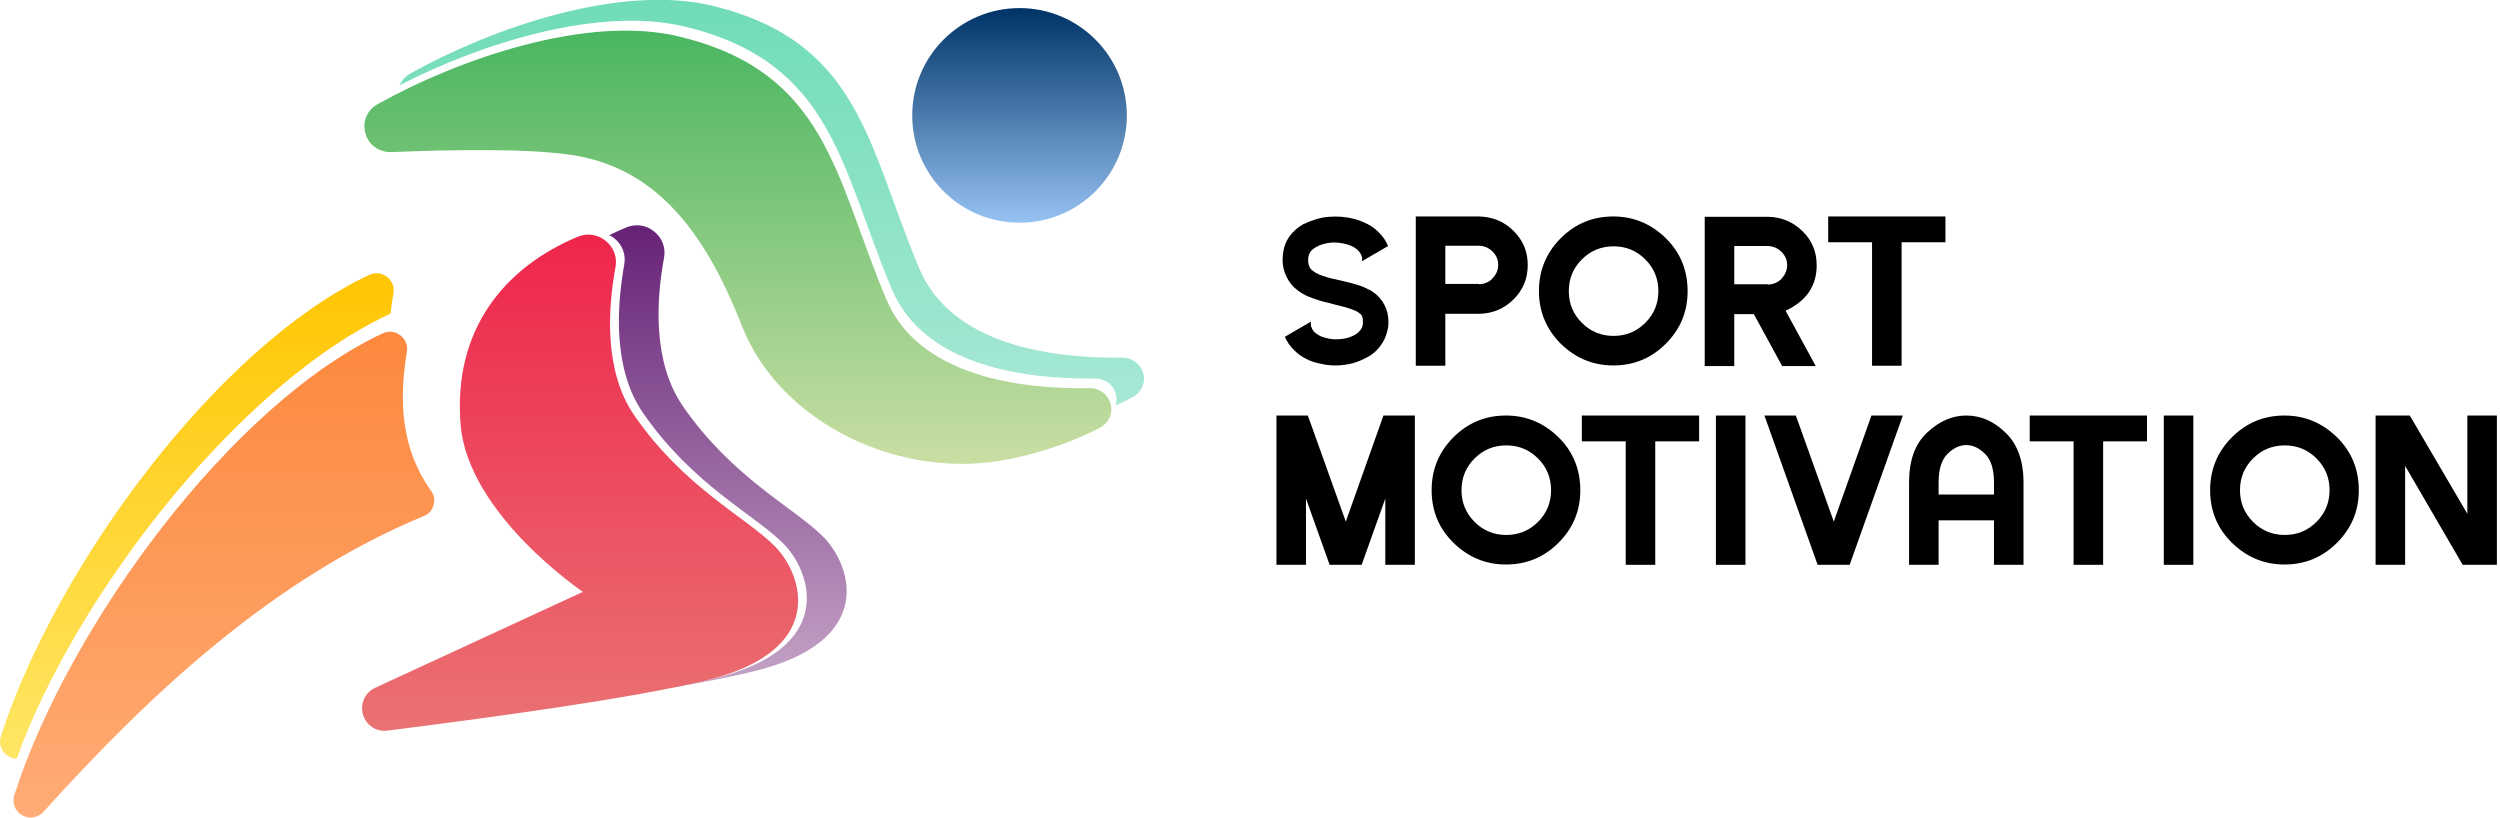
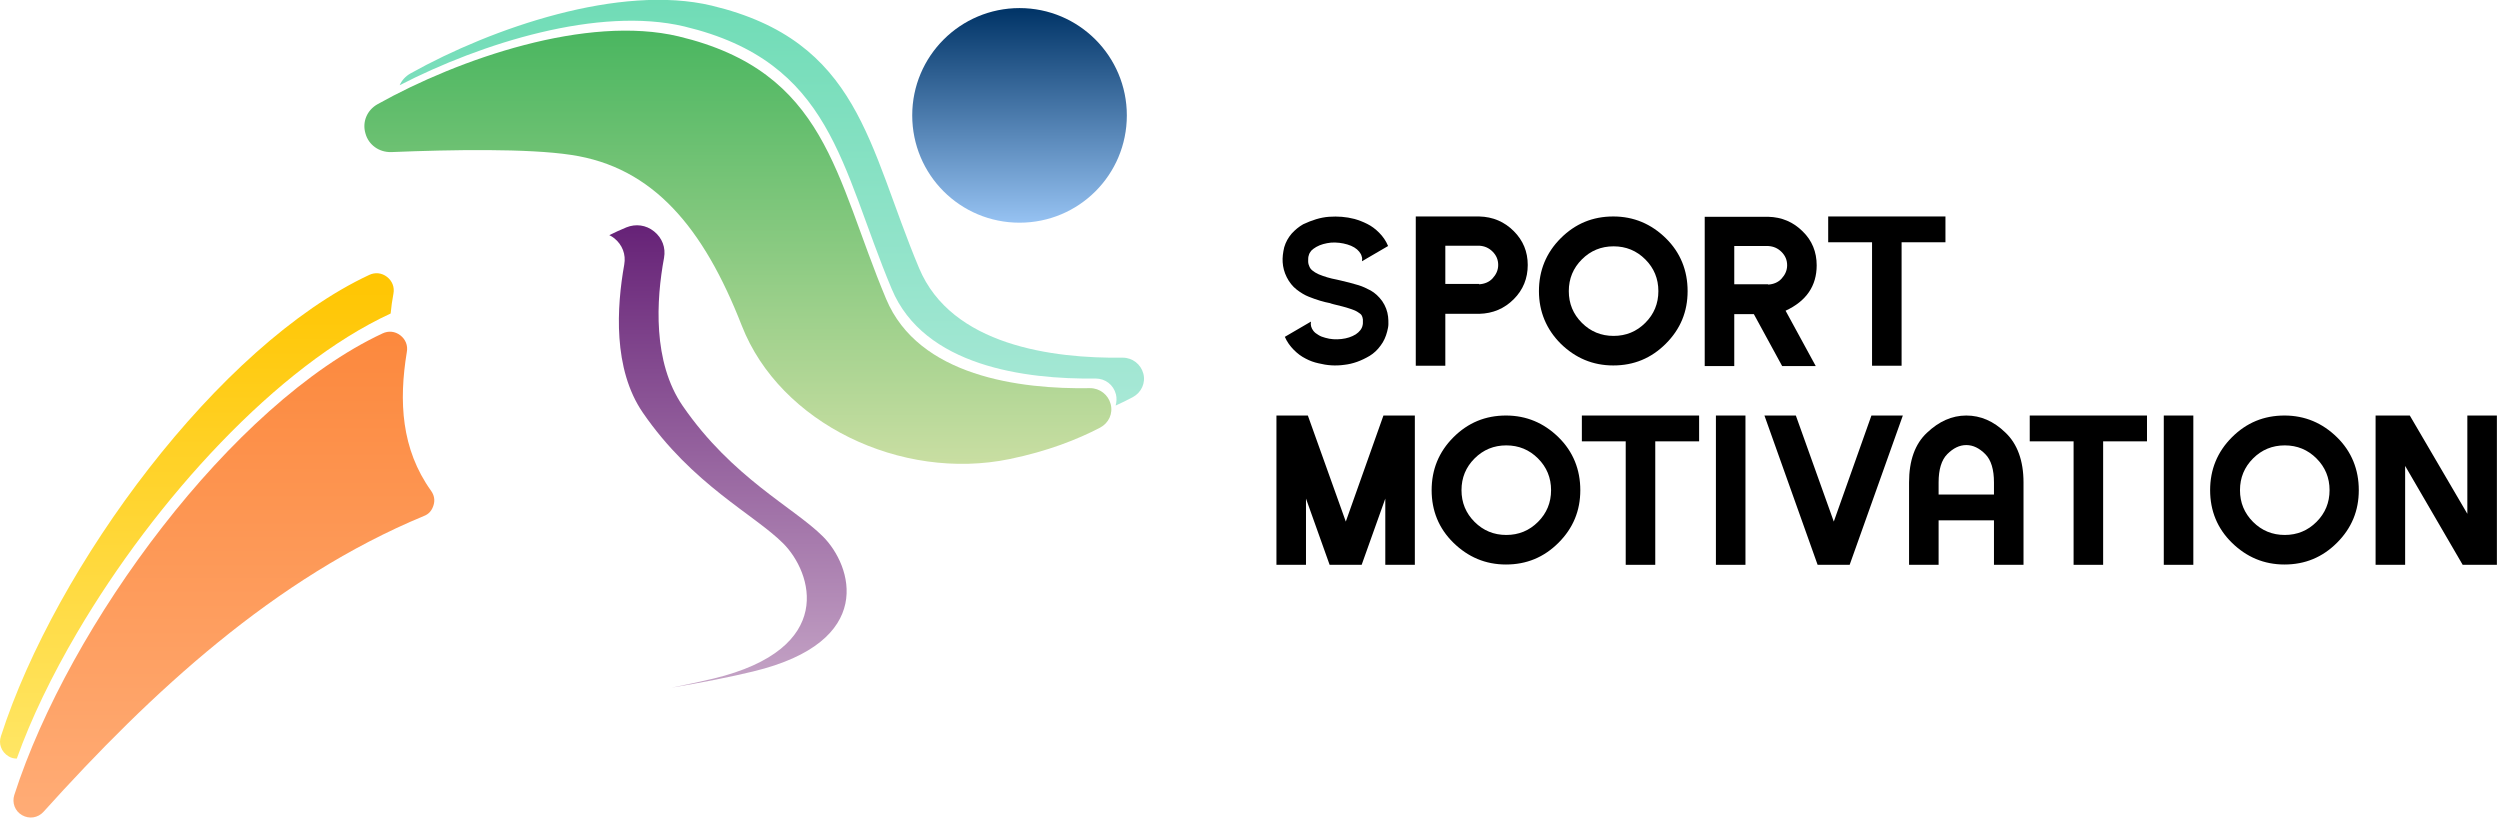
<svg xmlns="http://www.w3.org/2000/svg" version="1.1" id="Layer_1" x="0px" y="0px" viewBox="0 0 803.8 262.9" style="enable-background:new 0 0 803.8 262.9;" xml:space="preserve">
  <style type="text/css">
	.st0{fill-rule:evenodd;clip-rule:evenodd;fill:url(#SVGID_1_);}
	.st1{fill-rule:evenodd;clip-rule:evenodd;fill:url(#SVGID_00000011732502575582375030000017403090803545044138_);}
	.st2{fill-rule:evenodd;clip-rule:evenodd;fill:url(#SVGID_00000057839886559429024390000003639987852475854474_);}
	.st3{fill-rule:evenodd;clip-rule:evenodd;fill:url(#SVGID_00000173866439760897234710000017485198348469231778_);}
	.st4{fill-rule:evenodd;clip-rule:evenodd;fill:url(#SVGID_00000167384195524058500300000005036268823506417306_);}
	.st5{fill-rule:evenodd;clip-rule:evenodd;fill:url(#SVGID_00000026135222395252010170000015798005570150444672_);}
	.st6{fill-rule:evenodd;clip-rule:evenodd;fill:url(#SVGID_00000047775401020965371600000006574261769733233584_);}
</style>
  <g id="LAYER_01">
</g>
  <g id="background">
</g>
  <g id="company_name">
    <g>
      <path d="M427.3,69.7c2.8-0.2,5.5,0,8.2,0.7c1.4,0.4,2.7,0.9,4.1,1.6c1.4,0.7,2.6,1.6,3.8,2.8c1.2,1.2,2.2,2.6,2.9,4.3l-8.4,4.9    c0.1-0.6,0.1-1.1-0.1-1.6c-0.1-0.5-0.4-1-0.8-1.5c-0.8-1-2.1-1.8-3.8-2.3c-1.7-0.5-3.4-0.7-5.2-0.6c-1.8,0.2-3.4,0.6-4.8,1.4    c-0.7,0.4-1.2,0.8-1.6,1.2c-0.4,0.5-0.7,1-0.8,1.5c-0.2,0.5-0.2,1.1-0.2,1.9c0,0.7,0.2,1.3,0.4,1.7c0.2,0.5,0.5,0.9,1,1.3    c0.5,0.4,1.1,0.8,2,1.2c1.7,0.7,3.6,1.3,5.8,1.7c0.4,0.1,0.8,0.2,1.3,0.3c1.8,0.4,3.7,0.9,5.7,1.5c1.3,0.4,2.6,1,3.9,1.7    c1.4,0.8,2.6,1.9,3.7,3.4c1.1,1.6,1.7,3.3,1.9,5c0.1,0.8,0.1,1.6,0.1,2.4c0,0.8-0.2,1.6-0.4,2.4c-0.4,1.6-1.1,3.2-2.1,4.5    c-1,1.4-2.2,2.5-3.5,3.3c-2.7,1.6-5.4,2.6-8.2,2.9c-2.8,0.4-5.5,0.2-8.3-0.5c-1.4-0.3-2.8-0.8-4.1-1.5c-1.4-0.7-2.6-1.6-3.8-2.8    c-1.2-1.2-2.2-2.6-2.9-4.2l8.4-4.9c-0.2,1.1,0.1,2.1,0.8,3c0.4,0.5,0.9,0.9,1.6,1.3c0.6,0.4,1.4,0.7,2.2,0.9    c1.7,0.5,3.4,0.6,5.2,0.4c1.8-0.2,3.3-0.7,4.6-1.5c1.2-0.8,2-1.8,2.2-2.9c0.1-0.3,0.1-0.6,0.1-0.9c0-0.4,0-0.7,0-1    c-0.1-0.6-0.2-1-0.4-1.3c-0.2-0.4-0.7-0.7-1.3-1.1s-1.4-0.7-2.3-1c-1.7-0.6-3.5-1-5.5-1.5c-0.2-0.1-0.5-0.1-0.7-0.2    c-0.1,0-0.2,0-0.2-0.1c-2.2-0.4-4.5-1.1-7-2.1c-1.3-0.5-2.6-1.3-3.9-2.3c-1.3-1-2.4-2.4-3.2-4c-0.8-1.6-1.2-3.2-1.3-4.8    c-0.1-1.5,0.1-3.1,0.5-4.8c0.5-1.7,1.3-3.1,2.4-4.4c1.1-1.2,2.3-2.2,3.7-3C421.8,70.8,424.5,69.9,427.3,69.7z" />
      <path d="M475.6,69.6c4.4,0.1,8.1,1.7,11.1,4.7c3,3,4.5,6.6,4.5,10.9c0,4.3-1.5,8-4.5,11s-6.7,4.6-11.1,4.7c0,0,0,0-0.1,0h-10.8    v16.7h-9.5v-48h5.5L475.6,69.6C475.5,69.6,475.5,69.6,475.6,69.6z M475.6,91.4c1.7-0.1,3.2-0.7,4.3-1.9s1.8-2.6,1.8-4.3    c0-1.7-0.6-3.1-1.8-4.3s-2.6-1.8-4.3-1.9c0,0,0,0-0.1,0h-10.8v12.3H475.6C475.5,91.4,475.5,91.4,475.6,91.4z" />
      <path d="M494.8,93.6c0-6.6,2.3-12.3,7-17s10.3-7,16.9-7s12.2,2.4,16.9,7s7,10.4,7,17c0,6.6-2.3,12.2-7,16.9s-10.3,7-16.9,7    s-12.2-2.4-16.9-7C497.2,105.9,494.8,100.2,494.8,93.6z M533.2,93.6c0-4-1.4-7.4-4.2-10.2s-6.2-4.2-10.2-4.2    c-4,0-7.4,1.4-10.2,4.2c-2.8,2.8-4.2,6.2-4.2,10.2c0,4,1.4,7.4,4.2,10.2s6.2,4.2,10.2,4.2c4,0,7.4-1.4,10.2-4.2    S533.2,97.6,533.2,93.6z" />
      <path d="M584.1,85.3c0,6.6-3.3,11.5-10,14.6l9.7,17.8H573l-9.1-16.7h-6.3v16.7h-9.5v-48h5.5h14.8c0,0,0,0,0.1,0    c4.4,0.1,8.1,1.7,11.1,4.7C582.6,77.3,584.1,81,584.1,85.3z M568.5,91.5c1.7-0.1,3.2-0.7,4.3-1.9s1.8-2.6,1.8-4.3    c0-1.7-0.6-3.1-1.8-4.3s-2.6-1.8-4.3-1.9c0,0,0,0-0.1,0h-10.8v12.3H568.5C568.5,91.5,568.5,91.5,568.5,91.5z" />
      <path d="M611.4,69.6h7.1h7v8.3h-7h-7.1v39.7h-9.5V77.9h-7.1h-7v-8.3h7h7.1L611.4,69.6L611.4,69.6z" />
    </g>
    <g>
      <path d="M454.9,181.6h-9.5v-21.3l-7.6,21.3h-0.2h-9.9h-0.2l-7.6-21.3v21.3h-9.5v-48h9.5h0.6l12.2,34.1l12.1-34.1h0.6h9.5    L454.9,181.6L454.9,181.6z" />
      <path d="M460.3,157.6c0-6.6,2.3-12.3,7-17s10.3-7,16.9-7s12.2,2.4,16.9,7s7,10.4,7,17c0,6.6-2.3,12.2-7,16.9s-10.3,7-16.9,7    s-12.2-2.4-16.9-7S460.3,164.2,460.3,157.6z M498.7,157.6c0-4-1.4-7.4-4.2-10.2c-2.8-2.8-6.2-4.2-10.2-4.2c-4,0-7.4,1.4-10.2,4.2    c-2.8,2.8-4.2,6.2-4.2,10.2c0,4,1.4,7.4,4.2,10.2c2.8,2.8,6.2,4.2,10.2,4.2c4,0,7.4-1.4,10.2-4.2S498.7,161.6,498.7,157.6z" />
      <path d="M532.2,133.6h7.1h7v8.3h-7h-7.1v39.7h-9.5v-39.7h-7.1h-7v-8.3h7h7.1H532.2z" />
      <path d="M561.2,133.6v48h-9.5v-48H561.2z" />
      <path d="M584.6,181.6h-0.2l-17.1-48h10.1l12.2,34.1l12.1-34.1h10.1l-17.1,48h-0.1H584.6z" />
      <path d="M623.3,167.3v14.3h-9.5v-26.5c0-7,1.9-12.4,5.8-16c3.8-3.6,8-5.5,12.6-5.5c4.6,0,8.8,1.8,12.6,5.5c3.8,3.6,5.8,9,5.8,16    v26.5h-9.5v-14.3H623.3z M623.3,155.1v3.9h17.8v-3.9c0-4.1-0.9-7.2-2.8-9.1c-1.9-1.9-3.9-2.9-6.1-2.9c-2.2,0-4.2,1-6.1,2.9    C624.2,147.9,623.3,151,623.3,155.1z" />
      <path d="M676.2,133.6h7.1h7v8.3h-7h-7.1v39.7h-9.5v-39.7h-7.1h-7v-8.3h7h7.1H676.2z" />
      <path d="M705.2,133.6v48h-9.5v-48H705.2z" />
      <path d="M710.6,157.6c0-6.6,2.3-12.3,7-17s10.3-7,16.9-7s12.2,2.4,16.9,7s7,10.4,7,17c0,6.6-2.3,12.2-7,16.9s-10.3,7-16.9,7    s-12.2-2.4-16.9-7C712.9,169.9,710.6,164.2,710.6,157.6z M749,157.6c0-4-1.4-7.4-4.2-10.2s-6.2-4.2-10.2-4.2    c-4,0-7.4,1.4-10.2,4.2c-2.8,2.8-4.2,6.2-4.2,10.2c0,4,1.4,7.4,4.2,10.2c2.8,2.8,6.2,4.2,10.2,4.2c4,0,7.4-1.4,10.2-4.2    C747.6,165,749,161.6,749,157.6z" />
      <path d="M763.8,181.6v-48h9.5h1.5l18.5,31.6v-31.6h9.5v48h-9.5h-1.5l-18.5-31.8v31.8H763.8z" />
    </g>
  </g>
  <g id="tagline_is_here">
</g>
  <g id="LOGO">
    <linearGradient id="SVGID_1_" gradientUnits="userSpaceOnUse" x1="63.294" y1="-34.896" x2="63.294" y2="121.277" gradientTransform="matrix(1 0 0 -1 0 209.098)">
      <stop offset="0" style="stop-color:#FFE665" />
      <stop offset="1" style="stop-color:#FFC501" />
    </linearGradient>
    <path class="st0" d="M24.8,203.4c25.2-42.9,64.4-85.8,100.8-102.6c0.2-2.1,0.5-4.3,0.9-6.4c0.4-2.1-0.4-4.1-2.1-5.4   c-1.7-1.3-3.8-1.5-5.7-0.6C70.3,111,17.9,182,0.3,236.7c-0.4,1.2-0.4,2.4,0,3.5c0.4,1.2,1.3,2.3,2.5,3c0.8,0.5,1.7,0.7,2.6,0.7   C10,231,16.7,217.2,24.8,203.4z" />
    <linearGradient id="SVGID_00000149380955881181107520000009500070226933417389_" gradientUnits="userSpaceOnUse" x1="327.816" y1="137.484" x2="327.816" y2="206.464" gradientTransform="matrix(1 0 0 -1 0 209.098)">
      <stop offset="0" style="stop-color:#96C2F2" />
      <stop offset="1" style="stop-color:#003366" />
    </linearGradient>
    <path style="fill-rule:evenodd;clip-rule:evenodd;fill:url(#SVGID_00000149380955881181107520000009500070226933417389_);" d="   M327.8,2.6c-19,0-34.5,15.4-34.5,34.5s15.4,34.5,34.5,34.5s34.5-15.4,34.5-34.5C362.3,18.1,346.9,2.6,327.8,2.6L327.8,2.6z" />
    <linearGradient id="SVGID_00000109015164135177549610000011514949972379464888_" gradientUnits="userSpaceOnUse" x1="248.227" y1="209.098" x2="248.227" y2="78.744" gradientTransform="matrix(1 0 0 -1 0 209.098)">
      <stop offset="0" style="stop-color:#70DCB6" />
      <stop offset="1" style="stop-color:#A7E8D6" />
    </linearGradient>
    <path style="fill-rule:evenodd;clip-rule:evenodd;fill:url(#SVGID_00000109015164135177549610000011514949972379464888_);" d="   M367.6,120.1c-0.8-3-3.5-5.1-6.6-5.1c-22.5,0.3-55.1-3.9-65.5-28.8c-16.5-39.3-19-73-66.7-84.4c-29.4-7-70.5,7.1-96.8,21.8   c-1.6,0.9-2.8,2.2-3.5,3.8C154.9,13.8,192.6,2,220,8.5c47.7,11.4,50.2,45.1,66.7,84.4c10.4,24.9,43,29.1,65.5,28.8   c3.2,0,5.8,2,6.6,5.1c0.3,1.2,0.2,2.5-0.1,3.6c2-0.9,3.8-1.8,5.5-2.7C367,126.2,368.4,123.1,367.6,120.1z" />
    <linearGradient id="SVGID_00000155865771946273875490000009761805059114685844_" gradientUnits="userSpaceOnUse" x1="237.154" y1="199.188" x2="237.154" y2="59.853" gradientTransform="matrix(1 0 0 -1 0 209.098)">
      <stop offset="0" style="stop-color:#4AB660" />
      <stop offset="1" style="stop-color:#C9DEA2" />
    </linearGradient>
    <path style="fill-rule:evenodd;clip-rule:evenodd;fill:url(#SVGID_00000155865771946273875490000009761805059114685844_);" d="   M284.9,96.1c-16.5-39.3-19-73-66.7-84.4c-29.4-7-70.5,7.1-96.8,21.8c-3.4,1.9-5,5.7-3.9,9.4c1,3.7,4.4,6.1,8.3,6   c19.7-0.8,43.9-1.2,57.8,0.9c26.4,3.9,42.6,23.4,54.9,54.9c12.3,31.5,51.3,50.1,86.1,42.9c12.2-2.5,21.8-6.3,29.1-10.1   c2.8-1.5,4.2-4.5,3.4-7.6c-0.8-3-3.5-5.1-6.6-5.1C327.9,125.2,295.3,121,284.9,96.1L284.9,96.1z" />
    <linearGradient id="SVGID_00000012451099955821451550000001223475480920614333_" gradientUnits="userSpaceOnUse" x1="234.046" y1="-12.006" x2="234.046" y2="136.683" gradientTransform="matrix(1 0 0 -1 0 209.098)">
      <stop offset="0" style="stop-color:#C5A4C6" />
      <stop offset="1" style="stop-color:#662277" />
    </linearGradient>
    <path style="fill-rule:evenodd;clip-rule:evenodd;fill:url(#SVGID_00000012451099955821451550000001223475480920614333_);" d="   M264.6,172.5c-9.3-9.3-29.2-18.9-45.1-42c-9.7-14.1-8.5-34.1-6-47.6c0.6-3.3-0.6-6.4-3.2-8.5c-2.6-2.1-5.9-2.5-8.9-1.3   c-1.9,0.8-3.7,1.6-5.5,2.5c0.6,0.3,1.1,0.6,1.6,1c2.6,2.1,3.8,5.2,3.2,8.5c-2.4,13.5-3.7,33.5,6,47.6c15.9,23.1,35.8,32.7,45.1,42   s17.4,33.9-22.5,43.5c-3.9,0.9-8.4,1.9-13.4,2.9c10.2-1.7,19.2-3.5,26.2-5.2C282,206.3,273.9,181.8,264.6,172.5z" />
    <linearGradient id="SVGID_00000081644207555573509780000010216403655225130398_" gradientUnits="userSpaceOnUse" x1="186.487" y1="-25.925" x2="186.487" y2="133.653" gradientTransform="matrix(1 0 0 -1 0 209.098)">
      <stop offset="1.450000e-02" style="stop-color:#EA7172" />
      <stop offset="0.992" style="stop-color:#EF264C" />
    </linearGradient>
-     <path style="fill-rule:evenodd;clip-rule:evenodd;fill:url(#SVGID_00000081644207555573509780000010216403655225130398_);" d="   M249,175.5c-9.3-9.3-29.2-18.9-45.1-42c-9.7-14.1-8.5-34.1-6-47.6c0.6-3.3-0.6-6.4-3.2-8.5c-2.6-2.1-5.9-2.5-8.9-1.3   c-24.2,10.1-40.2,30.5-37.7,60.5c2.4,28.8,39.3,53.7,39.3,53.7l-66.7,30.8c-3.3,1.5-5,5.1-4,8.6c1,3.5,4.3,5.7,7.9,5.2   c34.3-4.3,79.1-10.5,101.9-16C266.4,209.4,258.3,184.8,249,175.5L249,175.5z" />
    <linearGradient id="SVGID_00000021114916362320154410000016677231095156405644_" gradientUnits="userSpaceOnUse" x1="71.969" y1="-53.775" x2="71.969" y2="102.417" gradientTransform="matrix(1 0 0 -1 0 209.098)">
      <stop offset="0" style="stop-color:#FFAC76" />
      <stop offset="0.985" style="stop-color:#FC893E" />
    </linearGradient>
    <path style="fill-rule:evenodd;clip-rule:evenodd;fill:url(#SVGID_00000021114916362320154410000016677231095156405644_);" d="   M139.4,162.4c0.5-1.6,0.2-3.2-0.8-4.6c-9.6-13.4-10.4-28.8-7.8-44.6c0.4-2.1-0.4-4.1-2.1-5.4c-1.7-1.3-3.8-1.5-5.7-0.6   C74.6,129.8,22.2,200.9,4.6,255.6c-0.8,2.5,0.2,5.2,2.5,6.5c2.3,1.3,5.1,0.9,6.9-1.1c34.7-38.5,74.3-75.2,122.3-95.1   C137.9,165.3,138.9,164.1,139.4,162.4L139.4,162.4z" />
  </g>
</svg>